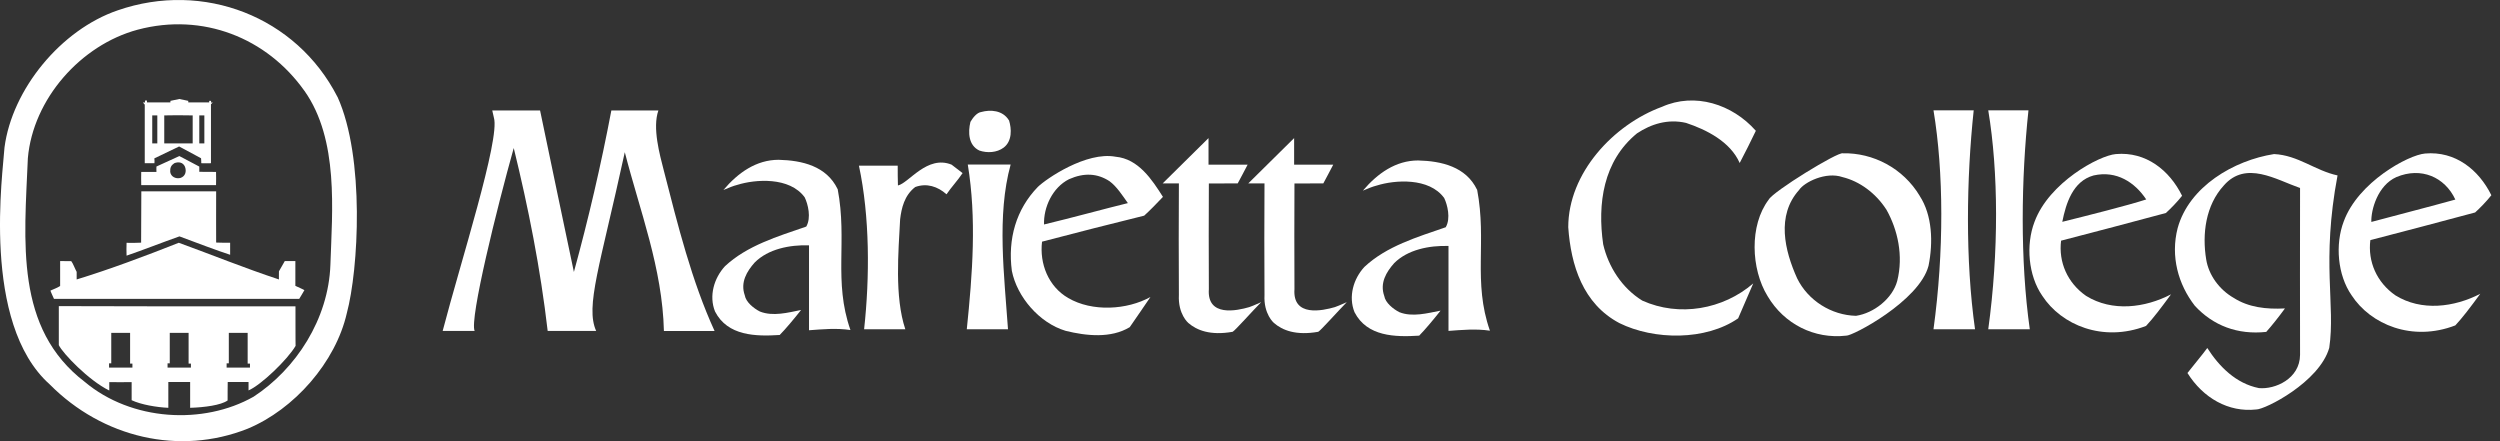
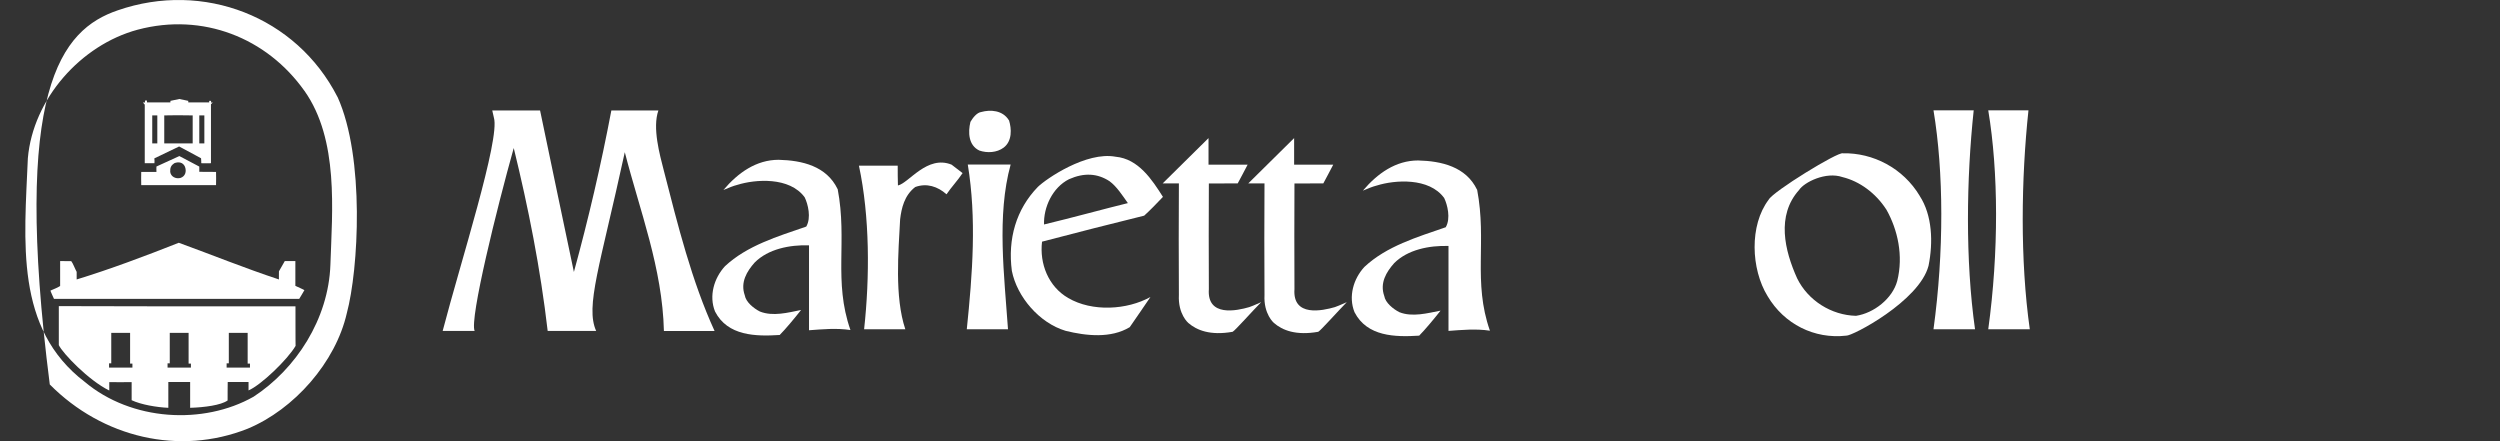
<svg xmlns="http://www.w3.org/2000/svg" width="272" height="48" viewBox="0 0 272 48" fill="none">
  <rect x="0" y="0" width="272" height="48" fill="#333333" stroke="none" />
-   <path d="M191.04 14.222C190.585 15.181 189.77 16.811 189.278 17.734C188.259 15.409 185.646 14.102 183.44 13.371C181.462 12.915 179.64 13.491 178.106 14.509C174.426 17.518 173.79 22.157 174.426 26.581C174.989 29.014 176.464 31.34 178.681 32.706C182.709 34.516 187.468 33.665 190.753 30.836L189.11 34.636C185.598 37.07 179.976 37.022 176.188 35.152C172.22 33.054 170.913 28.858 170.626 24.723C170.626 18.825 175.553 13.55 180.827 11.62C184.399 10.026 188.475 11.333 191.028 14.222" fill="white" />
  <path d="M58.76 12.016C60.006 17.914 61.193 23.752 62.44 29.59C64.022 23.812 65.389 17.962 66.516 12.016H71.634C70.963 13.91 71.778 16.823 72.234 18.597C73.744 24.483 75.254 30.572 77.748 36.015H72.234C72.066 29.146 69.62 22.972 67.978 16.559C65.281 28.954 63.663 33.33 64.861 36.003H59.587C58.796 29.194 57.489 22.625 55.895 16.104C54.085 22.565 51.064 34.732 51.639 36.003H48.163C50.093 28.582 54.432 15.121 53.737 12.807L53.557 12.016H58.712H58.76Z" fill="white" />
  <path d="M214.739 12.004C213.948 19.436 213.816 28.283 214.883 35.823H210.364C211.515 27.408 211.479 18.705 210.364 12.004H214.727H214.739Z" fill="white" />
  <path d="M109.778 13.083C110.066 13.994 110.138 15.348 109.203 16.056C108.459 16.619 107.404 16.667 106.553 16.379C105.367 15.816 105.307 14.401 105.582 13.263C105.81 12.867 106.266 12.244 106.769 12.184C107.728 11.92 109.083 11.968 109.766 13.083" fill="white" />
  <path d="M137.577 32.095C137.553 28.043 137.553 23.896 137.577 19.952C137.517 19.952 136.294 19.964 135.814 19.952L140.801 15.025V17.914C142.108 17.914 144.014 17.914 145.057 17.914C144.721 18.537 144.194 19.58 143.978 19.952C143.426 19.952 141.245 19.952 140.837 19.964C140.825 23.44 140.813 27.779 140.837 31.46C140.621 34.516 143.882 33.809 145.237 33.413C145.38 33.378 145.872 33.162 146.531 32.874C145.584 33.833 143.702 35.955 143.426 36.099C140.993 36.53 139.519 35.931 138.608 35.14C138.608 35.14 137.469 34.193 137.577 32.095Z" fill="white" />
  <path d="M205.221 22.781C204.083 21.019 202.332 19.724 200.462 19.268C198.652 18.645 196.303 19.82 195.739 20.671C193.246 23.452 194.169 27.264 195.524 30.273C196.71 32.706 199.264 34.301 201.937 34.361C203.867 34.073 205.905 32.49 206.42 30.561C207.103 27.839 206.48 24.998 205.233 22.793M208.865 21.318C210.232 23.416 210.34 26.365 209.824 28.918C208.83 32.754 201.505 36.59 200.87 36.518C197.406 36.914 194.121 35.272 192.311 32.215C190.501 29.266 190.321 24.507 192.431 21.726C192.874 20.851 199.983 16.475 200.51 16.679C203.759 16.607 207.055 18.273 208.877 21.33" fill="white" />
-   <path d="M233.512 21.702C232.265 19.832 230.275 18.525 227.782 19.089C225.516 19.712 224.773 22.145 224.377 24.135C226.978 23.488 231.558 22.337 233.5 21.702M237.407 21.306C236.88 21.978 236.149 22.721 235.645 23.176C232.097 24.135 227.746 25.274 224.245 26.185C223.958 28.511 224.929 30.776 226.966 32.191C229.807 33.953 233.38 33.498 236.209 32.023C235.118 33.509 234.255 34.648 233.488 35.463C228.789 37.273 224.269 35.355 222.207 32.191C220.673 29.985 220.397 26.641 221.356 24.135C222.927 19.868 228.369 16.919 230.203 16.763C233.488 16.475 236.041 18.525 237.407 21.294" fill="white" />
-   <path d="M254.322 19.101C252.547 28.535 254.118 33.15 253.422 37.849C252.344 41.589 246.41 44.574 245.475 44.55C242.466 44.885 239.697 43.303 237.995 40.582C238.558 39.851 239.637 38.58 240.152 37.861C241.459 39.899 243.269 41.721 245.763 42.224C247.525 42.392 250.222 41.217 250.246 38.616C250.222 33.821 250.246 26.329 250.246 20.455C247.633 19.544 244.348 17.446 241.963 20.167C239.973 22.325 239.577 25.442 240.033 28.223C240.308 29.925 241.447 31.507 243.041 32.419C244.636 33.437 246.554 33.665 248.604 33.557C247.956 34.444 247.153 35.463 246.566 36.111C243.449 36.446 240.788 35.427 238.798 33.27C236.988 30.944 236.137 27.887 236.928 24.819C238.175 20.287 243.053 17.446 247.417 16.763C250.03 16.883 251.9 18.573 254.333 19.088" fill="white" />
  <path d="M122.712 22.098C122.149 21.306 121.502 20.287 120.711 19.712C119.404 18.861 117.965 18.765 116.311 19.496C114.501 20.407 113.53 22.565 113.59 24.423C116.647 23.692 120.207 22.709 122.712 22.098ZM126.524 21.426C125.949 22.038 125.05 22.961 124.487 23.464C121.178 24.279 116.827 25.382 113.374 26.293C113.087 28.679 114.058 31.172 116.215 32.419C118.828 33.953 122.628 33.725 125.17 32.311C124.63 33.138 123.552 34.648 122.916 35.595C120.878 36.83 118.193 36.554 115.928 35.991C113.087 35.14 110.653 32.311 110.09 29.47C109.634 26.005 110.545 22.781 112.919 20.335C113.842 19.436 118.193 16.463 121.37 17.051C123.863 17.279 125.338 19.544 126.524 21.414" fill="white" />
  <path d="M160.712 20.635C161.791 26.305 160.233 30.644 162.103 35.979C160.568 35.751 159.07 35.895 157.596 36.003V26.76C155.486 26.7 153.16 27.156 151.686 28.63C150.835 29.589 150.104 30.788 150.607 32.203C150.727 32.934 151.566 33.617 152.249 33.965C153.664 34.528 155.306 34.073 156.733 33.797C156.037 34.684 155.006 35.919 154.407 36.518C151.794 36.686 148.737 36.626 147.37 33.965C146.687 32.263 147.251 30.333 148.449 29.038C150.859 26.784 154.179 25.801 157.296 24.723C157.859 23.764 157.476 22.265 157.128 21.546C155.486 19.28 151.734 19.58 149.816 20.179C149.336 20.299 148.881 20.491 148.281 20.743C149.864 18.873 151.854 17.458 154.287 17.458C156.84 17.518 159.502 18.142 160.7 20.635" fill="white" />
  <path d="M104.743 18.813C104.216 19.616 103.497 20.371 102.981 21.139C102.022 20.288 100.823 19.892 99.577 20.348C98.39 21.259 98.078 22.661 97.934 23.86C97.755 27.384 97.311 32.251 98.498 35.823H94.015C94.638 30.141 94.638 23.572 93.451 18.022H97.671C97.671 18.501 97.671 19.664 97.695 20.18C98.87 19.928 100.871 16.835 103.533 17.914L104.719 18.825L104.743 18.813Z" fill="white" />
  <path d="M109.958 17.902C108.423 23.464 109.275 30.033 109.67 35.823H105.187C105.81 29.757 106.266 23.8 105.295 17.902H109.946H109.958Z" fill="white" />
  <path d="M128.263 32.095C128.239 28.043 128.239 23.896 128.263 19.952C128.203 19.952 126.98 19.964 126.5 19.952L131.487 15.025V17.914C132.794 17.914 134.712 17.914 135.743 17.914C135.407 18.537 134.88 19.58 134.664 19.952C134.112 19.952 131.931 19.952 131.523 19.964C131.511 23.44 131.499 27.779 131.523 31.46C131.307 34.516 134.568 33.809 135.923 33.413C136.066 33.378 136.57 33.162 137.217 32.874C136.27 33.833 134.388 35.955 134.112 36.099C131.679 36.53 130.205 35.931 129.293 35.14C129.293 35.14 128.155 34.193 128.263 32.095Z" fill="white" />
  <path d="M91.138 20.563C92.216 26.233 90.658 30.573 92.528 35.907C90.994 35.679 89.495 35.823 88.021 35.931V26.689C85.911 26.629 83.586 27.084 82.111 28.559C81.26 29.518 80.529 30.716 81.032 32.131C81.152 32.862 81.991 33.545 82.675 33.893C84.089 34.456 85.731 34.013 87.158 33.725C86.463 34.612 85.432 35.847 84.832 36.446C82.219 36.614 79.162 36.554 77.796 33.893C77.112 32.191 77.688 30.261 78.875 28.966C81.284 26.713 84.605 25.73 87.721 24.651C88.285 23.68 87.901 22.193 87.553 21.474C85.911 19.209 82.159 19.508 80.241 20.108C79.762 20.227 79.318 20.419 78.707 20.671C80.289 18.801 82.279 17.386 84.712 17.386C87.266 17.446 89.927 18.07 91.126 20.563" fill="white" />
  <path d="M220.697 12.004C219.906 19.436 219.774 28.283 220.841 35.823H216.322C217.473 27.408 217.437 18.705 216.322 12.004H220.685H220.697Z" fill="white" />
-   <path d="M267.136 21.702C265.997 19.268 263.42 18.13 260.723 19.268C258.685 20.18 257.954 22.841 258.002 24.147C260.591 23.452 264.511 22.445 267.136 21.714M271.056 21.246C270.529 21.918 269.797 22.661 269.294 23.116C265.746 24.075 261.394 25.214 257.894 26.125C257.606 28.451 258.577 30.716 260.615 32.131C263.444 33.893 267.016 33.438 269.857 31.963C268.766 33.45 267.903 34.588 267.136 35.404C262.437 37.214 257.918 35.296 255.856 32.131C254.322 29.925 254.046 26.581 255.005 24.075C256.575 19.808 262.017 16.859 263.852 16.703C267.136 16.416 269.689 18.465 271.056 21.234" fill="white" />
-   <path d="M33.119 9.882C29.031 4.116 22.066 1.347 14.982 3.229C8.784 4.896 3.594 10.77 3.031 17.207C2.647 26.317 1.592 35.727 9.228 41.553C14.299 45.809 22.114 46.264 27.593 43.159C32.184 40.163 35.744 34.732 35.948 28.799C36.14 22.937 36.883 15.217 33.131 9.894M36.727 10.554C39.712 17.147 39.005 29.35 37.734 34.073C36.523 39.395 32.028 44.538 26.933 46.648C19.525 49.584 11.17 47.631 5.416 41.829C-2.088 35.14 0.345 18.621 0.489 16.044C1.316 9.715 6.627 3.229 12.824 1.12C22.114 -2.093 32.232 1.779 36.715 10.542" fill="white" />
+   <path d="M33.119 9.882C29.031 4.116 22.066 1.347 14.982 3.229C8.784 4.896 3.594 10.77 3.031 17.207C2.647 26.317 1.592 35.727 9.228 41.553C14.299 45.809 22.114 46.264 27.593 43.159C32.184 40.163 35.744 34.732 35.948 28.799C36.14 22.937 36.883 15.217 33.131 9.894M36.727 10.554C39.712 17.147 39.005 29.35 37.734 34.073C36.523 39.395 32.028 44.538 26.933 46.648C19.525 49.584 11.17 47.631 5.416 41.829C1.316 9.715 6.627 3.229 12.824 1.12C22.114 -2.093 32.232 1.779 36.715 10.542" fill="white" />
  <path d="M17.116 15.6V12.556H16.564V15.6H17.116ZM22.234 15.6V12.556H21.683V15.6H22.234ZM20.964 15.6V12.556C20.172 12.532 18.35 12.532 17.871 12.556V15.6H20.964ZM15.773 11.165V10.937H15.989V11.141H18.542V10.973L19.513 10.77L20.484 10.973V11.141H22.762V10.973H22.965C22.965 10.973 22.953 11.105 22.965 11.141C22.989 11.189 23.133 11.141 23.157 11.141L22.953 11.345V17.758C22.654 17.782 22.222 17.758 21.899 17.758C21.899 17.614 21.899 17.471 21.875 17.219L19.489 15.936C19.058 16.14 17.475 16.895 16.792 17.231C16.816 17.363 16.816 17.602 16.804 17.758H15.749V11.381C15.749 11.381 15.569 11.201 15.569 11.141C15.581 11.141 15.689 11.141 15.761 11.153" fill="white" />
  <path d="M20.125 18.142C19.909 17.638 19.405 17.578 18.962 17.758C18.626 17.986 18.494 18.226 18.518 18.705C18.59 19.233 19.13 19.484 19.621 19.364C20.172 19.197 20.316 18.645 20.125 18.142ZM21.683 18.118C21.683 18.25 21.683 18.322 21.683 18.693C22.138 18.693 22.918 18.693 23.505 18.705C23.529 19.149 23.505 19.688 23.505 20.144H15.366C15.354 19.676 15.354 19.077 15.366 18.705C16.049 18.705 16.588 18.705 17.02 18.705C17.008 18.501 17.02 18.25 17.02 18.118L19.513 16.979L21.695 18.13L21.683 18.118Z" fill="white" />
-   <path d="M23.517 20.815C23.517 22.541 23.505 25.574 23.517 26.389C24.008 26.413 24.656 26.413 25.039 26.413V27.72C23.661 27.276 21.287 26.377 19.525 25.718C17.715 26.353 15.497 27.228 13.771 27.816C13.759 27.36 13.747 26.857 13.771 26.413C14.119 26.449 15.03 26.413 15.354 26.401L15.377 20.815H23.517Z" fill="white" />
  <path d="M32.16 31.112C32.16 31.112 33.143 31.556 33.119 31.568C33.011 31.735 32.735 32.251 32.556 32.515H5.872C5.872 32.515 5.476 31.651 5.488 31.616C5.728 31.52 6.399 31.232 6.543 31.112C6.543 30.657 6.543 28.894 6.543 28.439V28.403C6.543 28.403 7.706 28.415 7.754 28.415C7.945 28.655 8.149 29.23 8.341 29.578V30.405C11.985 29.29 15.809 27.852 19.453 26.413C23.109 27.744 26.646 29.182 30.35 30.405C30.338 30.429 30.35 29.554 30.35 29.518L30.985 28.403C30.985 28.403 32.16 28.403 32.136 28.403V31.1L32.16 31.112Z" fill="white" />
  <path d="M27.185 39.563H26.945C26.945 38.508 26.945 36.267 26.945 36.219H24.895V39.527H24.656V39.995H27.197V39.563H27.185ZM20.76 39.563H20.52C20.52 38.508 20.52 36.267 20.52 36.219H18.47V39.527H18.23V39.995H20.772V39.563H20.76ZM14.395 39.563H14.155C14.155 38.508 14.155 36.267 14.155 36.219H12.105V39.527H11.865V39.995H14.407V39.563H14.395ZM24.752 43.579C24.032 44.082 22.27 44.322 20.688 44.37V41.565H18.314V44.37C17.032 44.31 15.378 44.034 14.323 43.543V41.577C13.843 41.589 12.261 41.577 11.889 41.577V42.488C9.648 41.397 6.819 38.436 6.399 37.549V33.306C8.401 33.33 23.181 33.33 32.148 33.33C32.148 33.33 32.148 37.657 32.16 37.633C31.273 39.144 28.372 41.913 27.041 42.476V41.565H24.776C24.776 41.565 24.752 43.531 24.764 43.543V43.579H24.752Z" fill="white" />
</svg>